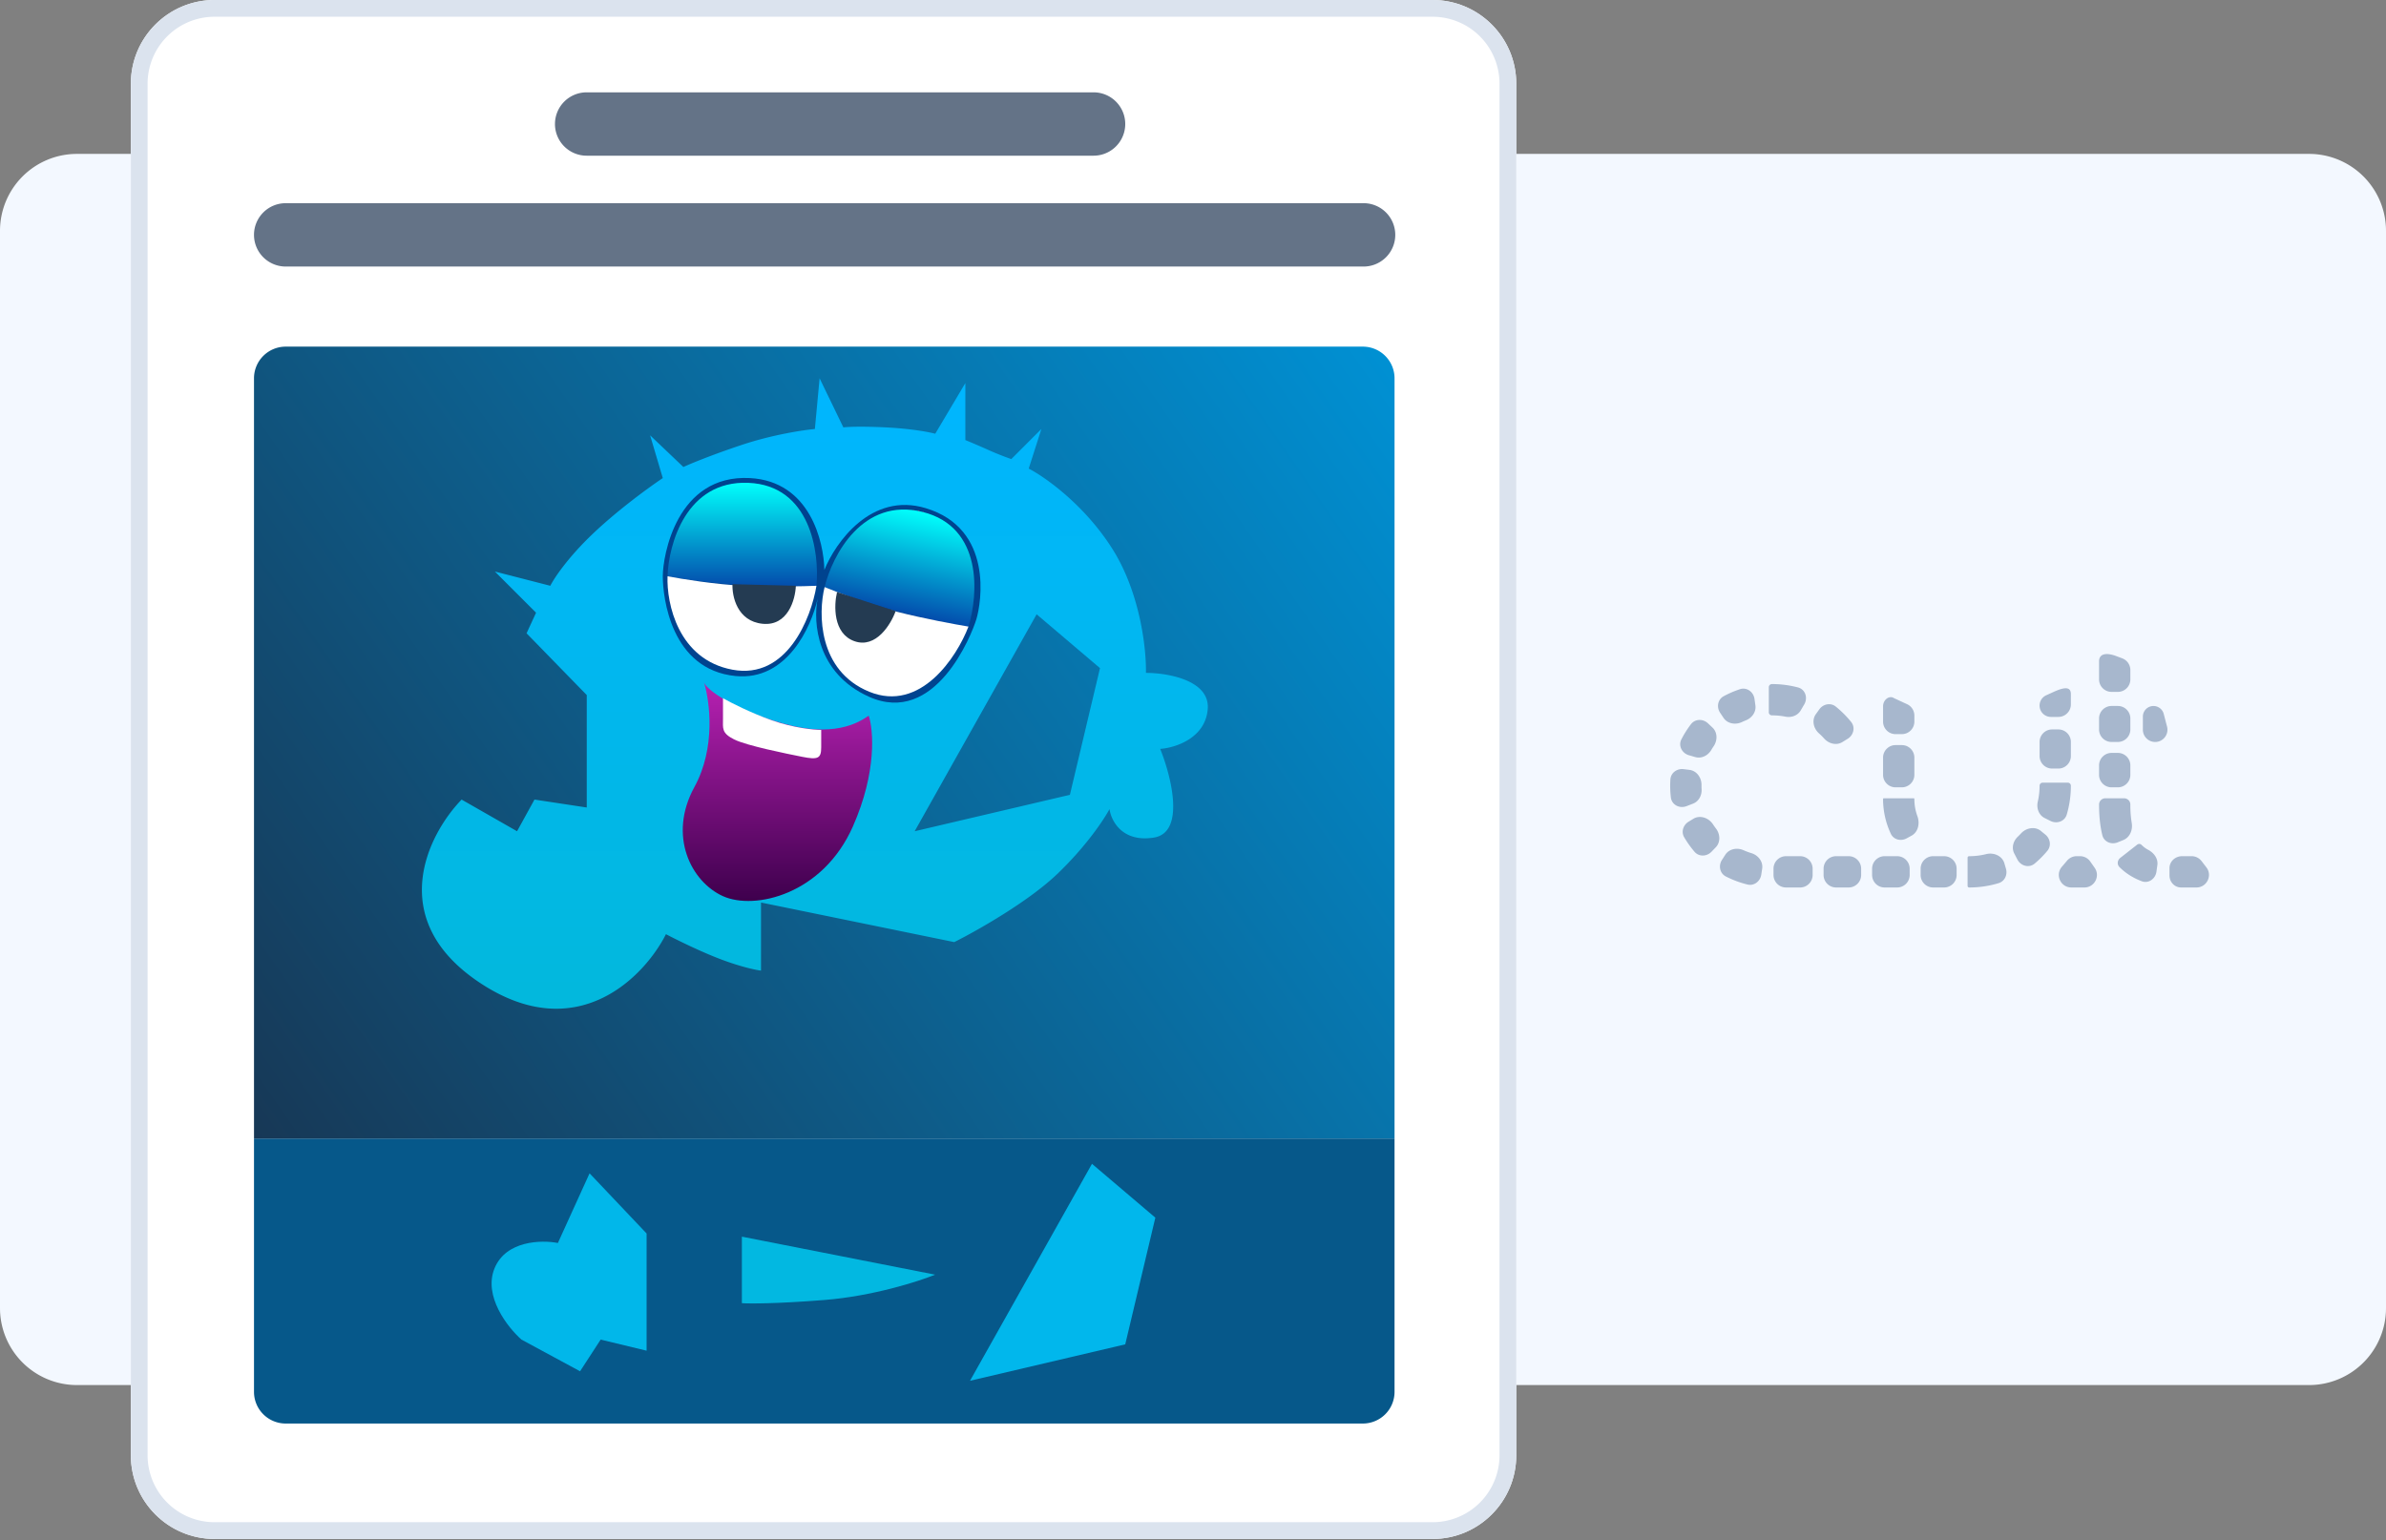
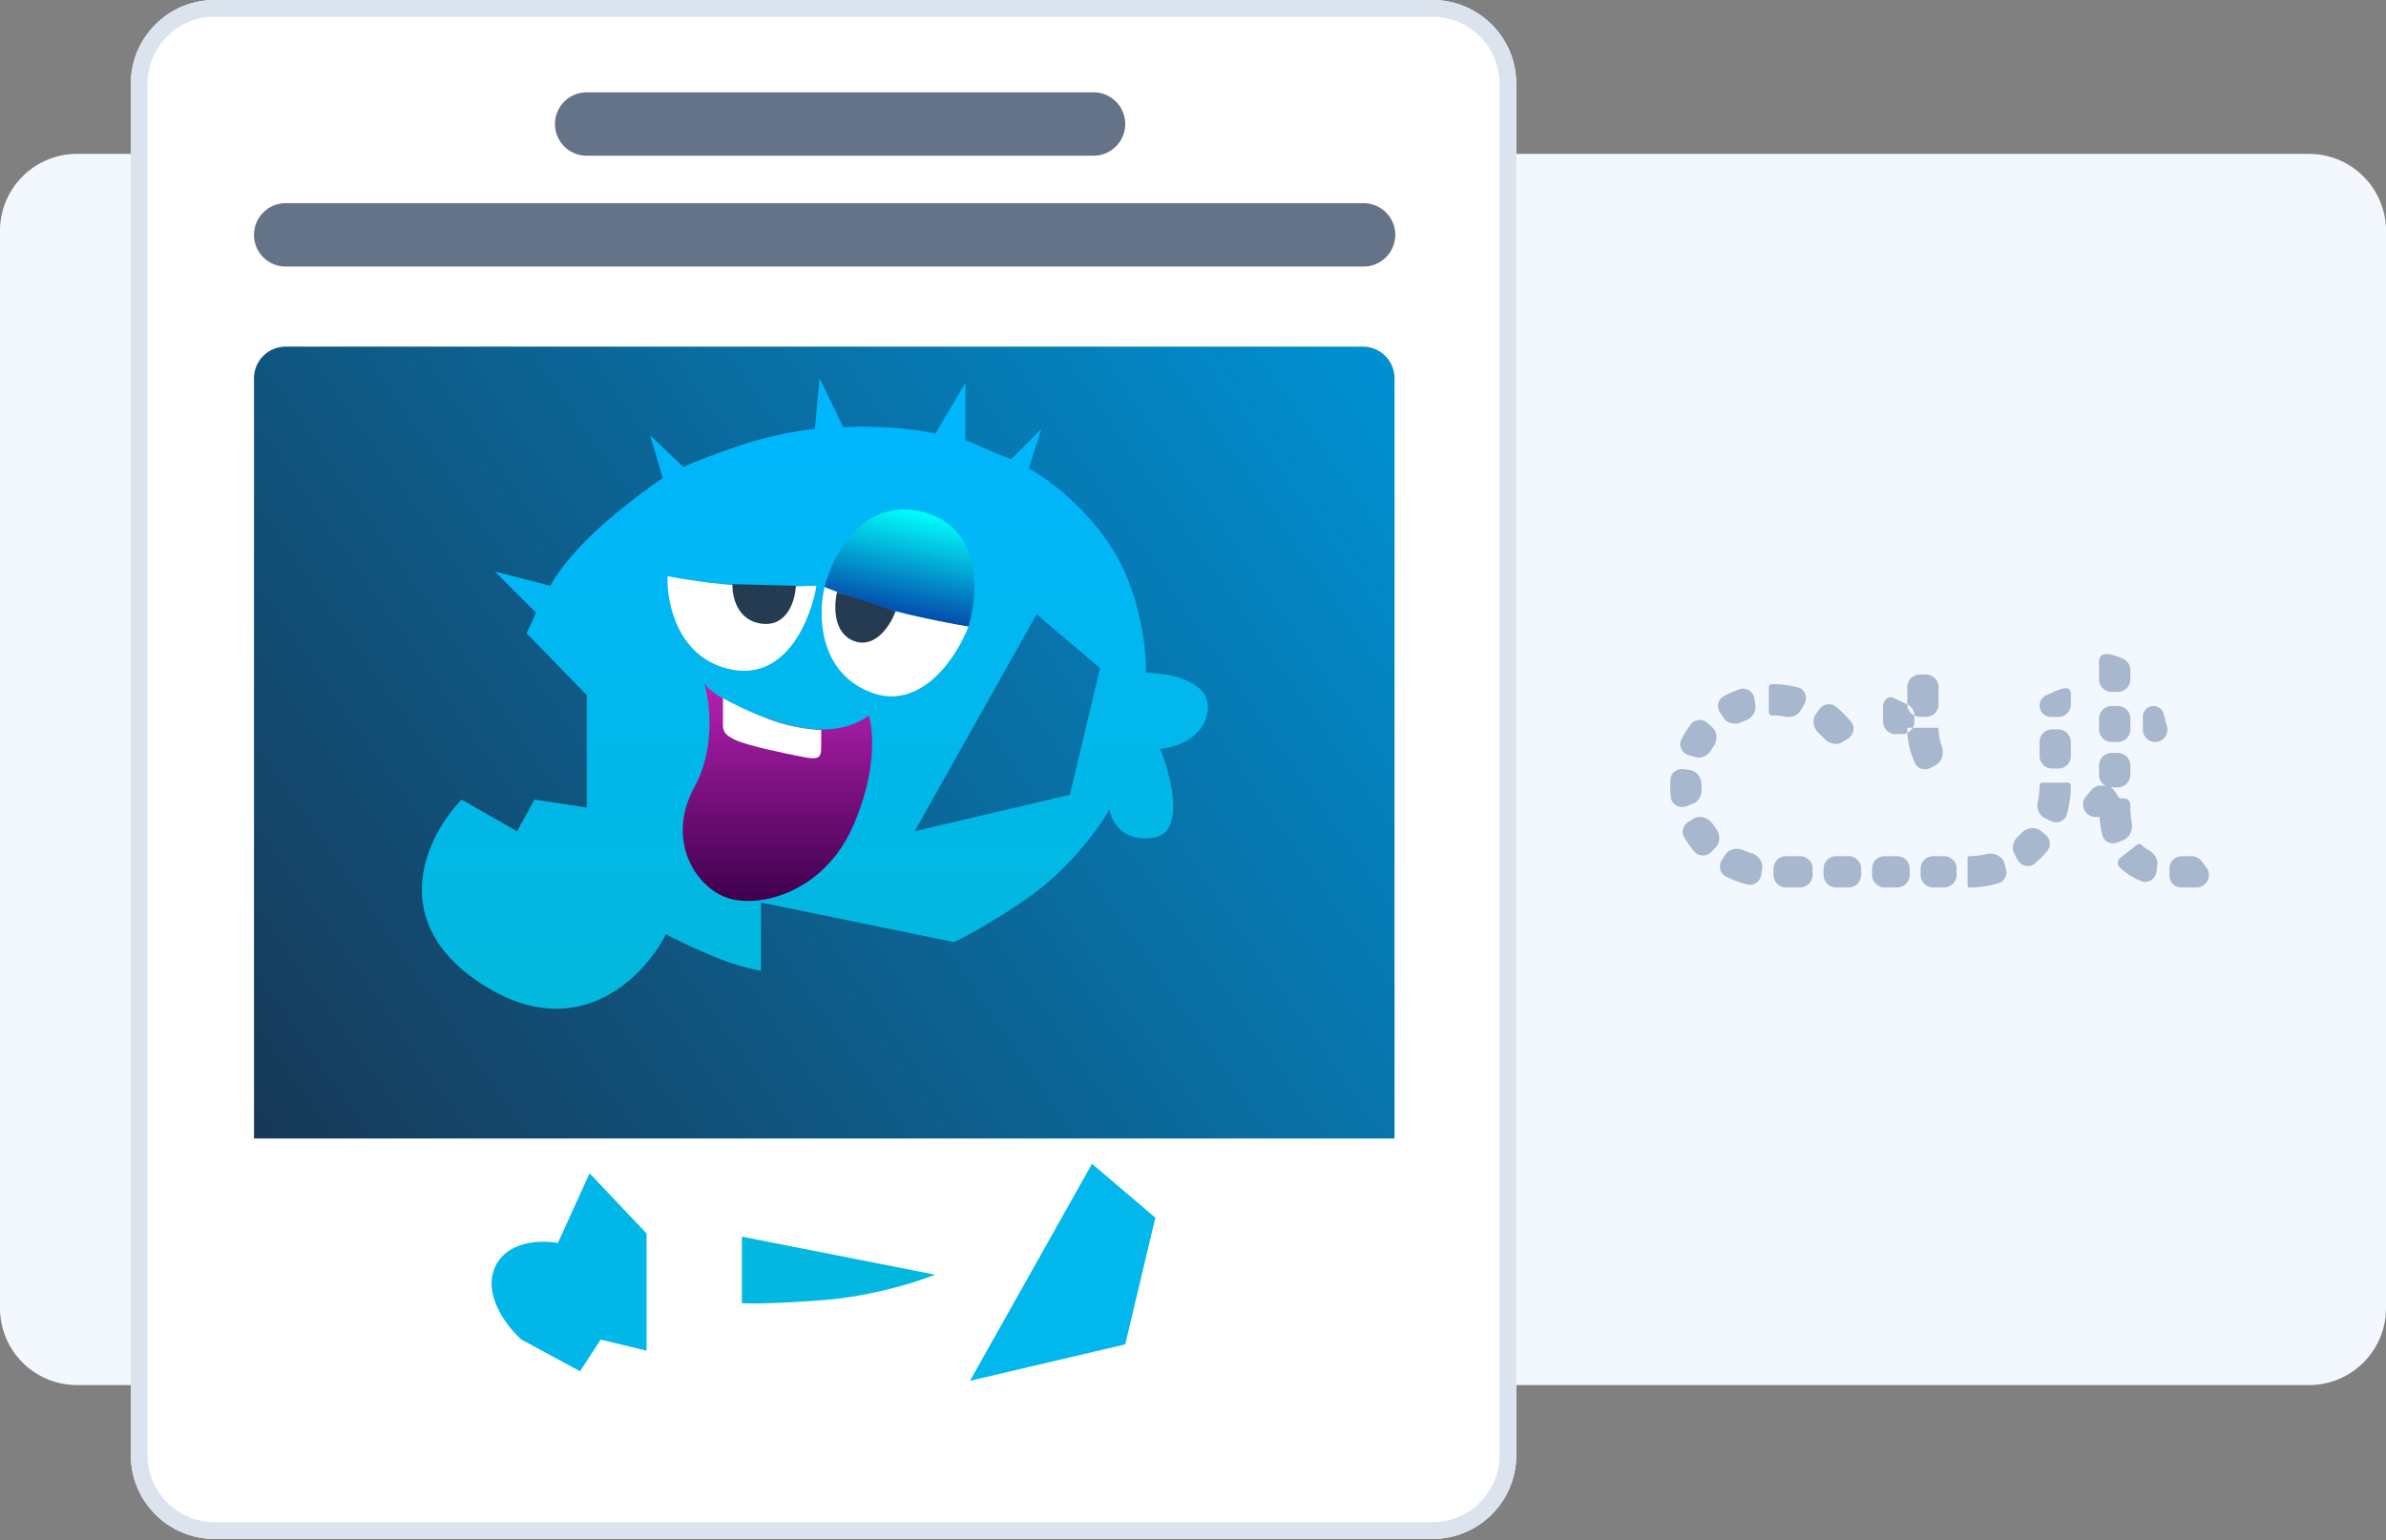
<svg xmlns="http://www.w3.org/2000/svg" width="285" height="184" fill="none">
  <rect width="100%" height="100%" fill="#808080" stroke="none" />
  <path fill="#f3f8ff" d="M0 27.58a9.194 9.194 0 0 1 9.194-9.193h266.612A9.194 9.194 0 0 1 285 27.581V156.29a9.194 9.194 0 0 1-9.194 9.194H9.194A9.194 9.194 0 0 1 0 156.29z" />
-   <path fill="#a7b7cd" d="M252.969 82.665c.826 0 1.495-.67 1.495-1.495v-1.114c0-.623-.386-1.181-.97-1.4l-.748-.28c-.978-.367-2.021-.392-2.021.652v2.141c0 .827.67 1.496 1.496 1.496zm-.748 1.683c-.826 0-1.496.67-1.496 1.495v1.31c0 .825.67 1.495 1.496 1.495h.748c.826 0 1.495-.67 1.495-1.496v-1.309c0-.826-.669-1.495-1.495-1.495zm0 5.608c-.826 0-1.496.67-1.496 1.496v1.122c0 .826.67 1.495 1.496 1.495h.748c.826 0 1.495-.67 1.495-1.495v-1.122c0-.826-.669-1.496-1.495-1.496zm2.243 6.17a.75.75 0 0 0-.748-.748h-2.243a.75.75 0 0 0-.748.748c0 1.311.116 2.544.393 3.667.197.796 1.073 1.157 1.833.848l.681-.278c.775-.315 1.139-1.212.997-2.036a13 13 0 0 1-.165-2.201m-1.202 6.371c-.351.274-.414.785-.099 1.1.756.757 1.652 1.306 2.66 1.69.81.308 1.64-.285 1.758-1.144l.11-.794c.104-.759-.402-1.44-1.076-1.803a3.4 3.4 0 0 1-.808-.593.39.39 0 0 0-.514-.046zm7.372-.202c-.802 0-1.496.627-1.496 1.428v.873c0 .78.601 1.434 1.382 1.438h1.836c1.241 0 1.943-1.424 1.186-2.407l-.575-.748a1.5 1.5 0 0 0-1.186-.584zm-45.12-18.142c.456-.78.123-1.79-.75-2.02a12.2 12.2 0 0 0-3.112-.402.377.377 0 0 0-.374.38v2.993c0 .204.17.366.374.366q.832.001 1.618.155c.705.137 1.454-.123 1.817-.742zm1.386 1.171c-.511.712-.292 1.703.361 2.288a8 8 0 0 1 .644.642c.553.614 1.466.84 2.168.404l.635-.395c.702-.436.923-1.365.404-2.008a12.2 12.2 0 0 0-1.831-1.831c-.616-.498-1.506-.319-1.968.325zm-9.07-2.98c.813-.27 1.621.315 1.739 1.162l.109.777c.108.776-.408 1.49-1.136 1.78a8 8 0 0 0-.477.207c-.767.363-1.727.203-2.197-.503l-.406-.609c-.45-.674-.284-1.593.43-1.978a12 12 0 0 1 1.938-.836m-6.096 7.89c-.829-.24-1.29-1.134-.896-1.9a12 12 0 0 1 1.141-1.808c.494-.649 1.436-.665 2.03-.106l.537.504c.613.575.618 1.537.145 2.232a9 9 0 0 0-.285.45c-.395.666-1.168 1.064-1.912.848zm-2.155 5.038a12 12 0 0 1-.056-2.142c.048-.792.784-1.329 1.572-1.233l.706.087c.867.105 1.448.933 1.439 1.807l-.001.091q0 .216.011.428c.036.728-.34 1.443-1.02 1.706l-.778.301c-.835.323-1.772-.156-1.873-1.045m4.854 6.492c-.564.587-1.502.62-2.03.001a12 12 0 0 1-1.231-1.728c-.382-.649-.125-1.464.517-1.858l.569-.348c.798-.49 1.84-.124 2.353.658q.17.258.356.502c.513.67.56 1.636-.025 2.244zm1.718 2.957c-.727-.37-.911-1.292-.469-1.977l.399-.619c.456-.707 1.402-.885 2.172-.545q.459.204.944.352c.814.248 1.42 1.015 1.29 1.857l-.11.72c-.123.799-.862 1.366-1.647 1.172a12 12 0 0 1-2.579-.96m10.362-.182c0 .826-.67 1.495-1.496 1.495h-1.682a1.495 1.495 0 0 1-1.496-1.495v-.748c0-.826.67-1.496 1.496-1.496h1.682c.826 0 1.496.67 1.496 1.496zm2.804 1.495a1.495 1.495 0 0 1-1.496-1.495v-.748c0-.826.67-1.496 1.496-1.496h1.496c.826 0 1.495.67 1.495 1.496v.748c0 .826-.669 1.495-1.495 1.495zm8.787-1.495c0 .826-.67 1.495-1.496 1.495h-1.495a1.495 1.495 0 0 1-1.496-1.495v-.748c0-.826.67-1.496 1.496-1.496h1.495c.826 0 1.496.67 1.496 1.496zm2.804 1.495a1.495 1.495 0 0 1-1.495-1.495v-.748c0-.826.669-1.496 1.495-1.496h1.309c.826 0 1.495.67 1.495 1.496v.748c0 .826-.669 1.495-1.495 1.495zm8.697-2.242c.211.726-.152 1.506-.876 1.724a12.1 12.1 0 0 1-3.521.518.187.187 0 0 1-.187-.187v-3.365c0-.103.084-.187.187-.187.704 0 1.387-.086 2.041-.249.902-.225 1.909.208 2.169 1.101zm3.433-.616c-.672.566-1.665.295-2.068-.485l-.373-.72c-.345-.668-.13-1.479.414-1.998a8 8 0 0 0 .393-.4c.619-.673 1.671-.868 2.378-.29l.529.432c.593.486.731 1.349.24 1.939a12.3 12.3 0 0 1-1.513 1.522m3.948-9.667c.207 0 .374.167.374.373 0 1.193-.172 2.346-.492 3.435-.241.819-1.178 1.152-1.942.77l-.699-.35c-.703-.351-.999-1.185-.822-1.95a8.5 8.5 0 0 0 .216-1.905c0-.206.167-.373.374-.373zm.374-3.179c0 .826-.67 1.496-1.496 1.496h-.747c-.826 0-1.496-.67-1.496-1.496v-1.682c0-.826.67-1.496 1.496-1.496h.747c.826 0 1.496.67 1.496 1.496zm0-7.399c0-1.087-1.124-.69-2.115-.24l-.83.378a1.354 1.354 0 0 0 .56 2.587h.889c.826 0 1.496-.67 1.496-1.495zm8.6 2.683a1.266 1.266 0 0 1 2.49-.32l.396 1.517a1.467 1.467 0 1 1-2.886.37zm-28.141-1.468c.517.25.846.773.846 1.347v.724c0 .826-.67 1.496-1.496 1.496h-.748c-.826 0-1.495-.67-1.495-1.496v-1.825c0-.792.747-1.353 1.308-.979zm-2.893 8.428c0 .826.669 1.495 1.495 1.495h.748c.826 0 1.496-.67 1.496-1.495v-2.057c0-.826-.67-1.495-1.496-1.495h-.748c-.826 0-1.495.67-1.495 1.495zm3.739 2.878a.074.074 0 0 0-.074-.074h-3.592a.074.074 0 0 0-.073.074 9.74 9.74 0 0 0 .932 4.173c.333.704 1.199.913 1.883.54l.593-.324c.794-.433 1.006-1.469.696-2.318a6 6 0 0 1-.365-2.071m20.309 10.582c1.21 0 1.92-1.362 1.226-2.353l-.524-.748c-.28-.4-.737-.638-1.225-.638h-.399c-.439 0-.856.193-1.14.527l-.636.748c-.825.972-.135 2.464 1.14 2.464z" />
+   <path fill="#a7b7cd" d="M252.969 82.665c.826 0 1.495-.67 1.495-1.495v-1.114c0-.623-.386-1.181-.97-1.4l-.748-.28c-.978-.367-2.021-.392-2.021.652v2.141c0 .827.67 1.496 1.496 1.496zm-.748 1.683c-.826 0-1.496.67-1.496 1.495v1.31c0 .825.67 1.495 1.496 1.495h.748c.826 0 1.495-.67 1.495-1.496v-1.309c0-.826-.669-1.495-1.495-1.495zm0 5.608c-.826 0-1.496.67-1.496 1.496v1.122c0 .826.67 1.495 1.496 1.495h.748c.826 0 1.495-.67 1.495-1.495v-1.122c0-.826-.669-1.496-1.495-1.496zm2.243 6.17a.75.75 0 0 0-.748-.748h-2.243a.75.75 0 0 0-.748.748c0 1.311.116 2.544.393 3.667.197.796 1.073 1.157 1.833.848l.681-.278c.775-.315 1.139-1.212.997-2.036a13 13 0 0 1-.165-2.201m-1.202 6.371c-.351.274-.414.785-.099 1.1.756.757 1.652 1.306 2.66 1.69.81.308 1.64-.285 1.758-1.144l.11-.794c.104-.759-.402-1.44-1.076-1.803a3.4 3.4 0 0 1-.808-.593.39.39 0 0 0-.514-.046zm7.372-.202c-.802 0-1.496.627-1.496 1.428v.873c0 .78.601 1.434 1.382 1.438h1.836c1.241 0 1.943-1.424 1.186-2.407l-.575-.748a1.5 1.5 0 0 0-1.186-.584zm-45.12-18.142c.456-.78.123-1.79-.75-2.02a12.2 12.2 0 0 0-3.112-.402.377.377 0 0 0-.374.38v2.993c0 .204.17.366.374.366q.832.001 1.618.155c.705.137 1.454-.123 1.817-.742zm1.386 1.171c-.511.712-.292 1.703.361 2.288a8 8 0 0 1 .644.642c.553.614 1.466.84 2.168.404l.635-.395c.702-.436.923-1.365.404-2.008a12.2 12.2 0 0 0-1.831-1.831c-.616-.498-1.506-.319-1.968.325zm-9.07-2.98c.813-.27 1.621.315 1.739 1.162l.109.777c.108.776-.408 1.49-1.136 1.78a8 8 0 0 0-.477.207c-.767.363-1.727.203-2.197-.503l-.406-.609c-.45-.674-.284-1.593.43-1.978a12 12 0 0 1 1.938-.836m-6.096 7.89c-.829-.24-1.29-1.134-.896-1.9a12 12 0 0 1 1.141-1.808c.494-.649 1.436-.665 2.03-.106l.537.504c.613.575.618 1.537.145 2.232a9 9 0 0 0-.285.45c-.395.666-1.168 1.064-1.912.848zm-2.155 5.038a12 12 0 0 1-.056-2.142c.048-.792.784-1.329 1.572-1.233l.706.087c.867.105 1.448.933 1.439 1.807l-.001.091q0 .216.011.428c.036.728-.34 1.443-1.02 1.706l-.778.301c-.835.323-1.772-.156-1.873-1.045m4.854 6.492c-.564.587-1.502.62-2.03.001a12 12 0 0 1-1.231-1.728c-.382-.649-.125-1.464.517-1.858l.569-.348c.798-.49 1.84-.124 2.353.658q.17.258.356.502c.513.67.56 1.636-.025 2.244zm1.718 2.957c-.727-.37-.911-1.292-.469-1.977l.399-.619c.456-.707 1.402-.885 2.172-.545q.459.204.944.352c.814.248 1.42 1.015 1.29 1.857l-.11.72c-.123.799-.862 1.366-1.647 1.172a12 12 0 0 1-2.579-.96m10.362-.182c0 .826-.67 1.495-1.496 1.495h-1.682a1.495 1.495 0 0 1-1.496-1.495v-.748c0-.826.67-1.496 1.496-1.496h1.682c.826 0 1.496.67 1.496 1.496zm2.804 1.495a1.495 1.495 0 0 1-1.496-1.495v-.748c0-.826.67-1.496 1.496-1.496h1.496c.826 0 1.495.67 1.495 1.496v.748c0 .826-.669 1.495-1.495 1.495zm8.787-1.495c0 .826-.67 1.495-1.496 1.495h-1.495a1.495 1.495 0 0 1-1.496-1.495v-.748c0-.826.67-1.496 1.496-1.496h1.495c.826 0 1.496.67 1.496 1.496zm2.804 1.495a1.495 1.495 0 0 1-1.495-1.495v-.748c0-.826.669-1.496 1.495-1.496h1.309c.826 0 1.495.67 1.495 1.496v.748c0 .826-.669 1.495-1.495 1.495zm8.697-2.242c.211.726-.152 1.506-.876 1.724a12.1 12.1 0 0 1-3.521.518.187.187 0 0 1-.187-.187v-3.365c0-.103.084-.187.187-.187.704 0 1.387-.086 2.041-.249.902-.225 1.909.208 2.169 1.101zm3.433-.616c-.672.566-1.665.295-2.068-.485l-.373-.72c-.345-.668-.13-1.479.414-1.998a8 8 0 0 0 .393-.4c.619-.673 1.671-.868 2.378-.29l.529.432c.593.486.731 1.349.24 1.939a12.3 12.3 0 0 1-1.513 1.522m3.948-9.667c.207 0 .374.167.374.373 0 1.193-.172 2.346-.492 3.435-.241.819-1.178 1.152-1.942.77l-.699-.35c-.703-.351-.999-1.185-.822-1.95a8.5 8.5 0 0 0 .216-1.905c0-.206.167-.373.374-.373zm.374-3.179c0 .826-.67 1.496-1.496 1.496h-.747c-.826 0-1.496-.67-1.496-1.496v-1.682c0-.826.67-1.496 1.496-1.496h.747c.826 0 1.496.67 1.496 1.496zm0-7.399c0-1.087-1.124-.69-2.115-.24l-.83.378a1.354 1.354 0 0 0 .56 2.587h.889c.826 0 1.496-.67 1.496-1.495zm8.6 2.683a1.266 1.266 0 0 1 2.49-.32l.396 1.517a1.467 1.467 0 1 1-2.886.37zm-28.141-1.468c.517.25.846.773.846 1.347v.724c0 .826-.67 1.496-1.496 1.496h-.748c-.826 0-1.495-.67-1.495-1.496v-1.825c0-.792.747-1.353 1.308-.979zc0 .826.669 1.495 1.495 1.495h.748c.826 0 1.496-.67 1.496-1.495v-2.057c0-.826-.67-1.495-1.496-1.495h-.748c-.826 0-1.495.67-1.495 1.495zm3.739 2.878a.074.074 0 0 0-.074-.074h-3.592a.074.074 0 0 0-.073.074 9.74 9.74 0 0 0 .932 4.173c.333.704 1.199.913 1.883.54l.593-.324c.794-.433 1.006-1.469.696-2.318a6 6 0 0 1-.365-2.071m20.309 10.582c1.21 0 1.92-1.362 1.226-2.353l-.524-.748c-.28-.4-.737-.638-1.225-.638h-.399c-.439 0-.856.193-1.14.527l-.636.748c-.825.972-.135 2.464 1.14 2.464z" />
  <path fill="#fff" d="M15.629 10c0-5.523 4.477-10 10-10h145.484c5.523 0 10 4.477 10 10v163.871c0 5.523-4.477 10-10 10H25.629c-5.523 0-10-4.477-10-10z" />
  <path fill="#dbe3ee" fill-rule="evenodd" d="M171.113 2H25.629a8 8 0 0 0-8 8v163.871a8 8 0 0 0 8 8h145.484a8 8 0 0 0 8-8V10a8 8 0 0 0-8-8M25.629 0c-5.523 0-10 4.477-10 10v163.871c0 5.523 4.477 10 10 10h145.484c5.523 0 10-4.477 10-10V10c0-5.523-4.477-10-10-10z" clip-rule="evenodd" />
-   <path fill="#06588a" d="M30.339 136.022h136.234v30.274a3.785 3.785 0 0 1-3.785 3.784H34.123a3.784 3.784 0 0 1-3.784-3.784z" />
  <path fill="#01b7ec" d="m138.002 145.483-7.568-6.433-14.57 25.922 18.543-4.352z" />
  <path fill="#02b8e1" d="m111.699 152.295-23.084-4.542v7.947c.883.063 4.087.076 9.84-.378 5.751-.454 11.226-2.208 13.244-3.027" />
  <path fill="#01b7ea" d="m77.234 147.375-6.811-7.19-3.785 8.325c-1.955-.378-6.206-.302-7.568 3.028s1.577 7.064 3.217 8.514l7 3.785 2.46-3.785 5.487 1.325z" />
  <path fill="url(#a)" d="M30.339 45.2a3.784 3.784 0 0 1 3.784-3.785h128.665a3.785 3.785 0 0 1 3.785 3.785v90.822H30.339z" />
  <path fill="#647387" d="M66.29 14.816a3.784 3.784 0 0 1 3.783-3.784h60.549a3.784 3.784 0 0 1 0 7.569H70.073a3.784 3.784 0 0 1-3.784-3.784zM30.339 28.061a3.784 3.784 0 0 1 3.784-3.784h128.665a3.785 3.785 0 1 1 0 7.568H34.123a3.784 3.784 0 0 1-3.784-3.784" />
  <path fill="url(#b)" fill-rule="evenodd" d="m63.842 95.53-2.082 3.785-6.622-3.784c-4.037 4.162-9.234 14.38 2.27 21.949 11.505 7.568 19.553-.757 22.138-5.866 1.199.631 4.201 2.119 6.623 3.027 2.422.909 4.163 1.262 4.73 1.325v-8.136l23.084 4.73c2.649-1.325 8.818-4.806 12.299-8.136 3.482-3.33 5.614-6.56 6.244-7.758.189 1.388 1.514 4.011 5.298 3.406 3.785-.606 2.082-7.316.757-10.596 1.766-.126 5.374-1.249 5.677-4.73s-4.794-4.352-7.38-4.352c.063-2.712-.643-9.461-3.973-14.759s-8.073-8.64-10.029-9.65l1.514-4.73-3.595 3.595a36 36 0 0 1-2.838-1.135 91 91 0 0 0-2.649-1.136v-6.811l-3.595 6.054c-.694-.189-2.838-.605-5.866-.756s-4.667-.064-5.109 0L97.9 45.2l-.567 6.055c-1.388.126-5.071.681-8.704 1.892s-6.181 2.27-7.001 2.649l-3.974-3.784 1.514 5.108c-1.514 1.01-5.298 3.747-8.325 6.623-3.028 2.876-4.668 5.36-5.11 6.244l-6.622-1.703 4.92 4.92-1.135 2.46 7.19 7.379v13.434zm59.98-22.137 7.569 6.433-3.595 15.137-18.543 4.352z" clip-rule="evenodd" />
  <path fill="url(#c)" d="M82.952 94.017c2.573-4.693 1.83-10.28 1.135-12.488.316.883 3.558 3.254 9.461 4.92 5.903 1.664 8.893 0 10.218-.947.567 1.703.984 6.736-1.893 13.245-3.595 8.136-11.73 10.029-15.515 8.326-3.784-1.703-6.623-7.19-3.406-13.056" />
-   <path fill="#00438f" d="M103.766 83.232c-6.209-2.809-6.667-8.853-6.098-11.72-.766 3.46-3.71 9.854-9.796 9.26-7.758-.757-8.704-9.46-8.704-11.92S80.832 56.66 89.575 57.12c7.19.379 8.83 7.632 8.893 10.975 1.324-3.28 5.6-9.347 12.109-7.38 8.137 2.46 6.623 11.353 6.055 13.245-.567 1.892-4.919 12.867-12.866 9.272" />
  <path fill="#fff" d="M86.36 85.88v-2.459c.882.505 3.291 1.74 5.865 2.65 2.573.907 4.982 1.134 5.865 1.134v2.082c0 1.324-.378 1.513-2.27 1.135s-6.623-1.325-8.136-2.081c-1.514-.757-1.325-1.325-1.325-2.46z" />
-   <path fill="url(#d)" d="M89.954 69.987c-4.087-.151-8.515-.82-10.218-1.135.126-3.848 2.233-11.467 9.65-11.164s8.515 8.325 8.136 12.299c-.82.063-3.481.151-7.568 0" />
  <path fill="#fff" d="M87.494 80.015c-6.509-1.21-7.884-7.947-7.758-11.163 1.64.315 5.752.983 9.082 1.135 3.33.151 7.19.063 8.704 0-.63 3.847-3.52 11.24-10.028 10.028" />
  <path fill="url(#e)" d="M108.271 73.326c-3.971-.977-8.171-2.53-9.775-3.184.904-3.742 4.513-10.775 11.714-8.974 7.202 1.8 6.649 9.88 5.472 13.693-.815-.104-3.44-.558-7.411-1.535" />
  <path fill="#fff" d="M103.828 82.647c-6.128-2.506-6.108-9.381-5.332-12.505 1.542.641 5.433 2.13 8.663 2.954 3.23.823 7.028 1.52 8.523 1.765-1.398 3.64-5.726 10.292-11.854 7.786" />
  <path fill="#243b52" d="m95.062 69.987-7.569-.19c-.063 1.451.568 4.428 3.596 4.73 3.027.304 3.91-2.9 3.973-4.54m7 6.622c-2.573-.908-2.46-4.289-2.081-5.866l7.001 2.271c-.568 1.577-2.346 4.503-4.92 3.595" />
  <defs>
    <linearGradient id="a" x1="30.339" x2="166.573" y1="136.022" y2="41.416" gradientUnits="userSpaceOnUse">
      <stop stop-color="#173856" />
      <stop offset="1" stop-color="#0091d4" />
    </linearGradient>
    <linearGradient id="b" x1="97.333" x2="97.333" y1="45.2" y2="120.52" gradientUnits="userSpaceOnUse">
      <stop stop-color="#00b6ff" />
      <stop offset="1" stop-color="#02b8dc" />
    </linearGradient>
    <linearGradient id="c" x1="92.864" x2="92.864" y1="81.529" y2="107.646" gradientUnits="userSpaceOnUse">
      <stop stop-color="#b721b2" />
      <stop offset="1" stop-color="#3e004d" />
    </linearGradient>
    <linearGradient id="d" x1="88.662" x2="88.662" y1="57.679" y2="70.07" gradientUnits="userSpaceOnUse">
      <stop stop-color="#d9d9d9" />
      <stop offset="0" stop-color="#01fffc" />
      <stop offset="1" stop-color="#034cac" />
    </linearGradient>
    <linearGradient id="e" x1="109.503" x2="106.989" y1="61.012" y2="73.146" gradientUnits="userSpaceOnUse">
      <stop stop-color="#d9d9d9" />
      <stop offset="0" stop-color="#01fffc" />
      <stop offset="1" stop-color="#034cac" />
    </linearGradient>
  </defs>
</svg>